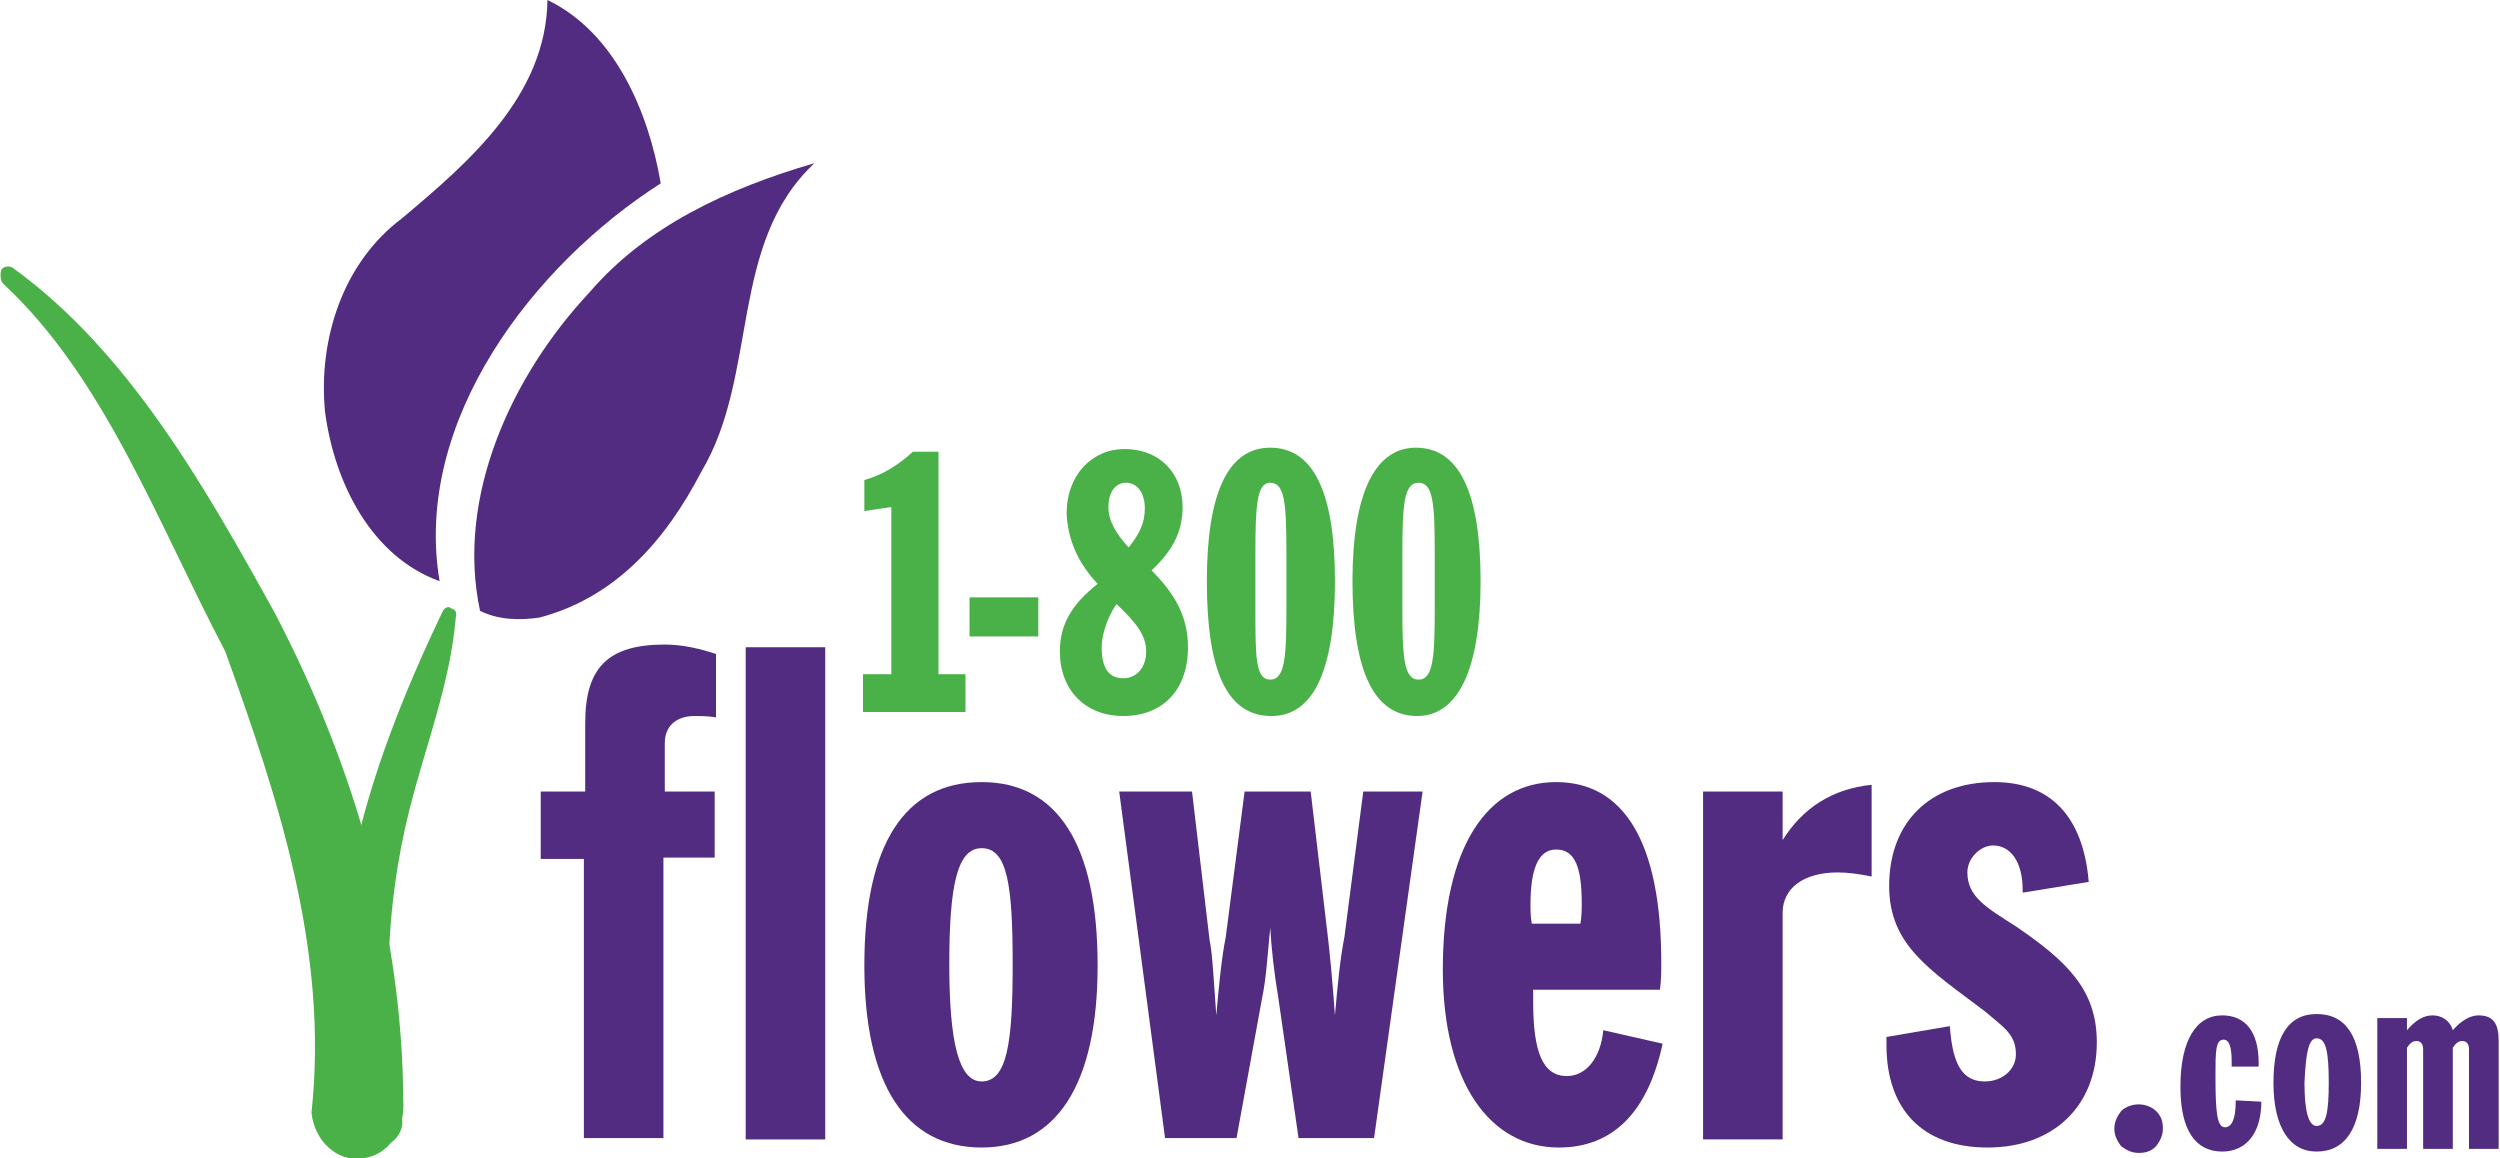
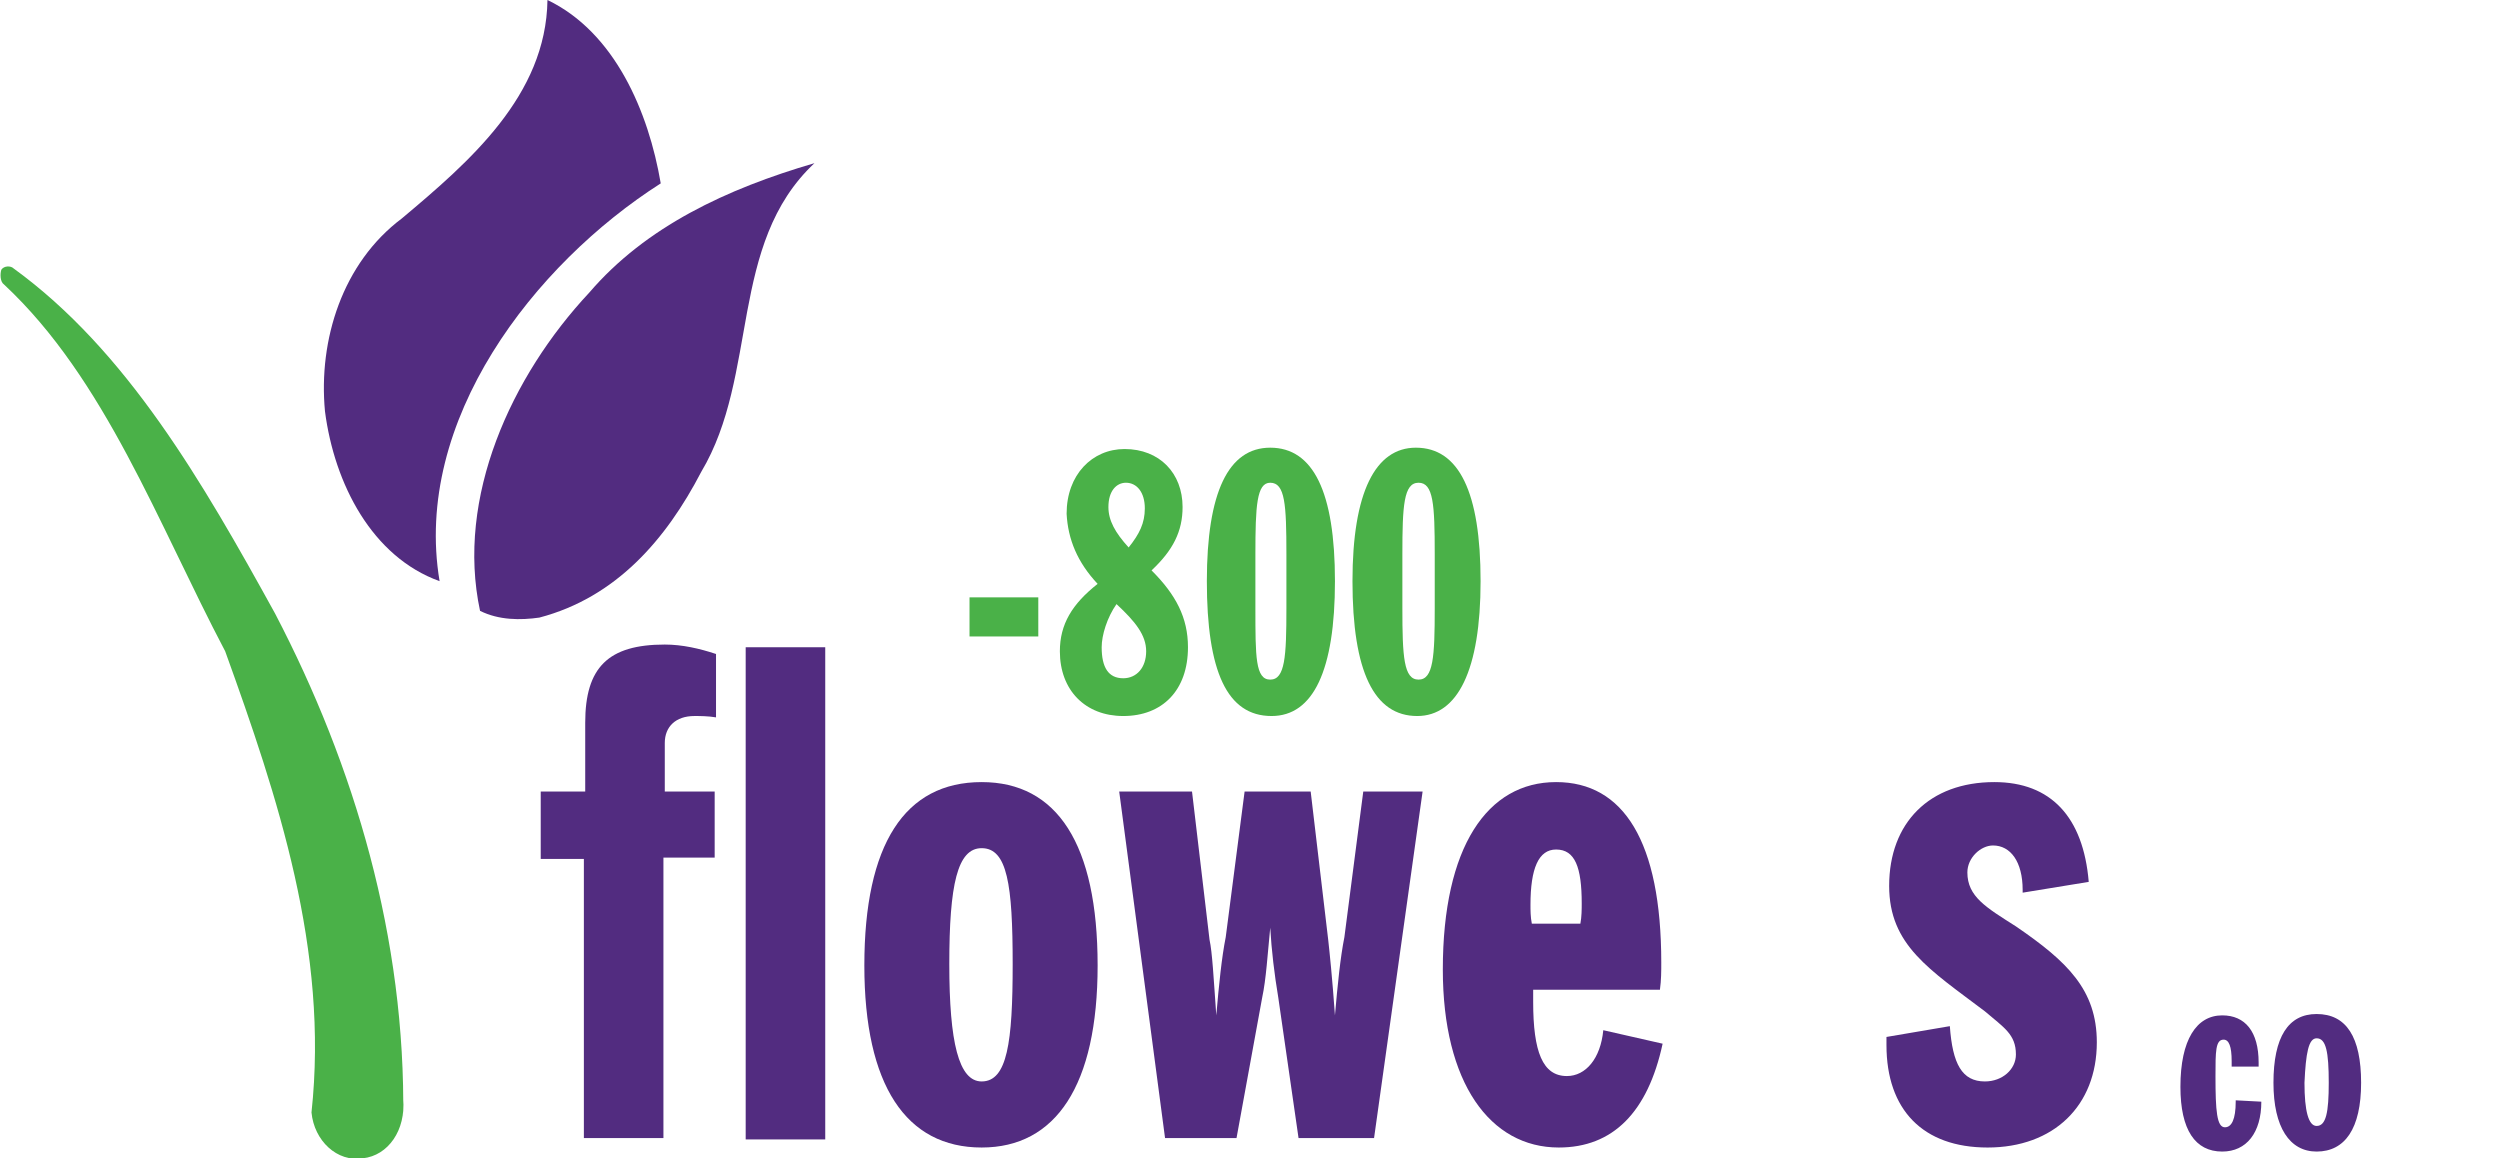
<svg xmlns="http://www.w3.org/2000/svg" version="1.1" id="1800FLOWE2_brandLogo" x="0px" y="0px" viewBox="0 0 185.4 85.9" style="enable-background:new 0 0 185.4 85.9; background-color:#ffffff;" xml:space="preserve">
  <g class="logo-group">
    <path class="st0" style="fill: #522C80;" d="M52,35c-2.6,5-6.3,9.3-12,10.8c-1.4,0.2-3,0.2-4.4-0.5c-1.8-8.4,2.3-17.4,8.1-23.6c4.2-4.9,10.2-7.7,16.7-9.6   C54,18.1,56.3,27.8,52,35L52,35z" />
    <path class="st0" style="fill: #522C80;" d="M49,13.6c-9.4,6-18.4,17.6-16.4,29.5c-5-1.8-7.8-7.2-8.5-12.6c-0.5-5.3,1.3-11,5.7-14.3   c5-4.2,10.7-9.1,10.8-16.2C45.6,2.4,48.1,8.3,49,13.6L49,13.6z" />
    <path class="st0" style="fill: #522C80;" d="M40.2,58.7h3.2v-5.1c0-4.1,1.7-5.8,5.9-5.8c1.3,0,2.6,0.3,3.8,0.7v4.7c-0.6-0.1-1.2-0.1-1.6-0.1   c-1.4,0-2.2,0.8-2.2,2v3.6H53v4.9h-3.8v20.8h-5.9V63.7h-3.2V58.7L40.2,58.7z" />
    <polygon class="st0" style="fill: #522C80;" points="55.3,48 61.2,48 61.2,84.5 55.3,84.5 55.3,48  " />
    <path class="st0" style="fill: #522C80;" d="M72.8,62.9c1.9,0,2.3,2.7,2.3,8.6c0,5.8-0.4,8.7-2.3,8.7c-1.7,0-2.4-2.9-2.4-8.7C70.4,65.6,71,62.9,72.8,62.9   L72.8,62.9z M64.1,71.6c0,8.9,3.1,13.5,8.7,13.5c5.5,0,8.6-4.6,8.6-13.5c0-9-3-13.6-8.6-13.6C67.1,58,64.1,62.6,64.1,71.6   L64.1,71.6z" />
    <path class="st0" style="fill: #522C80;" d="M88.4,58.7l1.3,11c0.2,0.9,0.3,2.8,0.5,5.6c0.2-2.3,0.4-4.3,0.7-5.8l1.4-10.8h4.9l1.3,11   c0.1,0.9,0.3,2.8,0.5,5.6c0.2-2.3,0.4-4.3,0.7-5.8l1.4-10.8h4.4l-3.6,25.7h-5.6l-1.5-10.4c-0.3-1.8-0.5-3.5-0.6-5.2   c-0.2,2-0.3,3.8-0.6,5.2l-1.9,10.4h-5.3l-3.4-25.7H88.4L88.4,58.7z" />
    <path class="st0" style="fill: #522C80;" d="M113.6,68.5c-0.1-0.5-0.1-1-0.1-1.4c0-2.7,0.6-4.1,1.9-4.1c1.4,0,1.9,1.3,1.9,4c0,0.4,0,1-0.1,1.5H113.6   L113.6,68.5z M123.3,77.4l-4.4-1c-0.2,2.1-1.3,3.4-2.7,3.4c-1.8,0-2.5-1.8-2.5-5.5c0-0.3,0-0.6,0-0.9h9.4c0.1-0.7,0.1-1.4,0.1-2   c0-9-2.8-13.4-7.8-13.4c-5.1,0-8.4,4.8-8.4,13.9c0,8.4,3.5,13.2,8.6,13.2C119.6,85.1,122.2,82.5,123.3,77.4L123.3,77.4z" />
-     <path class="st0" style="fill: #522C80;" d="M126.3,58.7h5.9v3.6c1.5-2.4,3.7-3.8,6.6-4.1V65c-1-0.2-1.8-0.3-2.5-0.3c-2.6,0-4.1,1.2-4.1,3v16.8h-5.9V58.7   L126.3,58.7z" />
    <path class="st0" style="fill: #522C80;" d="M144.6,76.1c0.2,2.8,0.9,4.1,2.6,4.1c1.3,0,2.3-0.9,2.3-2c0-1.5-0.9-2-2.3-3.2c-4.1-3.1-7.1-4.9-7.1-9.3   c0-4.7,3-7.7,7.8-7.7c4.2,0,6.6,2.6,7,7.4l-4.9,0.8c0,0,0-0.1,0-0.2c0-2.1-0.9-3.3-2.2-3.3c-0.9,0-1.9,0.9-1.9,2   c0,1.8,1.4,2.6,3.6,4c3.8,2.6,6,4.7,6,8.6c0,4.7-3.2,7.8-8.1,7.8c-4.8,0-7.5-2.8-7.5-7.6c0-0.2,0-0.3,0-0.6L144.6,76.1L144.6,76.1z   " />
-     <path class="st1" style="fill: #4AB148;" d="M64.1,50h2V37.6l-2,0.3v-2.3c1.4-0.4,2.5-1.1,3.6-2.1h1.9V50h2v2.8h-7.6V50L64.1,50z" />
    <polygon class="st1" style="fill: #4AB148;" points="71.9,44.3 77,44.3 77,47.2 71.9,47.2 71.9,44.3  " />
    <path class="st1" style="fill: #4AB148;" d="M82.8,44.8c1.4,1.3,2.2,2.3,2.2,3.5c0,1.2-0.7,2-1.7,2c-1.1,0-1.6-0.8-1.6-2.3C81.7,47.1,82.1,45.8,82.8,44.8   L82.8,44.8z M83.7,40.6c-1-1.1-1.5-2-1.5-3c0-1.2,0.6-1.8,1.3-1.8c0.8,0,1.4,0.7,1.4,1.9C84.9,38.8,84.5,39.6,83.7,40.6L83.7,40.6z    M81.4,43.3c-1.9,1.5-2.8,3-2.8,5c0,2.9,1.9,4.8,4.7,4.8c2.9,0,4.8-1.9,4.8-5.1c0-2.2-0.9-3.9-2.7-5.7c1.6-1.5,2.3-2.9,2.3-4.7   c0-2.5-1.7-4.3-4.3-4.3c-2.4,0-4.3,1.9-4.3,4.8C79.2,40,79.9,41.7,81.4,43.3L81.4,43.3z" />
    <path class="st1" style="fill: #4AB148;" d="M93.1,43.1c0-0.7,0-1.4,0-2c0-3.6,0.1-5.3,1.1-5.3c1.1,0,1.2,1.6,1.2,5.3c0,0.6,0,1.3,0,2c0,0.7,0,1.4,0,2   c0,3.6-0.1,5.3-1.2,5.3c-1.1,0-1.1-1.7-1.1-5.3C93.1,44.5,93.1,43.8,93.1,43.1L93.1,43.1z M89.5,43.1c0,6.7,1.5,10,4.8,10   c3.1,0,4.7-3.4,4.7-10c0-6.6-1.6-9.9-4.8-9.9C91.1,33.2,89.5,36.5,89.5,43.1L89.5,43.1z" />
    <path class="st1" style="fill: #4AB148;" d="M104,43.1c0-0.7,0-1.4,0-2c0-3.6,0.1-5.3,1.2-5.3c1.1,0,1.2,1.6,1.2,5.3c0,0.6,0,1.3,0,2c0,0.7,0,1.4,0,2   c0,3.6-0.1,5.3-1.2,5.3c-1.1,0-1.2-1.7-1.2-5.3C104,44.5,104,43.8,104,43.1L104,43.1z M100.3,43.1c0,6.7,1.6,10,4.8,10   c3,0,4.7-3.4,4.7-10c0-6.6-1.6-9.9-4.8-9.9C102,33.2,100.3,36.5,100.3,43.1L100.3,43.1z" />
    <path class="st1" style="fill: #4AB148;" d="M0.3,21.1c7.5,7,11.4,17.7,16.4,27.2c3.9,10.8,7.7,22.2,6.4,34.2c0.2,2.1,1.9,3.7,3.8,3.4   c1.9-0.2,3.2-2.1,3-4.4V83c0.2-13.4-3.6-26.2-9.5-37.5C15,35.7,9.4,26,1,19.9c-0.2-0.2-0.7-0.2-0.9,0.1C0,20.3,0,20.9,0.3,21.1   L0.3,21.1z" />
-     <path class="st1" style="fill: #4AB148;" d="M32.8,45.4c-5.6,11.7-10.1,25.1-6.2,38.2c0.2,0.9,1.1,1.4,2,1.3c0.8-0.2,1.4-1.2,1.2-2   c-1.5-7.7-1.3-15.5,0.6-23c1.2-4.7,3-9.3,3.4-14.1c0.1-0.4,0-0.6-0.4-0.7C33.3,44.9,32.9,45.1,32.8,45.4L32.8,45.4z" />
-     <path class="st0" style="fill: #522C80;" d="M156.8,83.7c0-0.5,0.2-0.9,0.5-1.3c0.3-0.3,0.8-0.5,1.3-0.5c0.5,0,1,0.2,1.3,0.5c0.4,0.4,0.5,0.8,0.5,1.3   c0,0.5-0.2,0.9-0.5,1.3c-0.4,0.4-0.8,0.5-1.3,0.5c-0.5,0-0.9-0.2-1.3-0.5C157,84.6,156.8,84.2,156.8,83.7L156.8,83.7z" />
    <path class="st0" style="fill: #522C80;" d="M164.8,85.4c-2,0-3.1-1.6-3.1-4.8c0-3.5,1.2-5.3,3.1-5.3c1.7,0,2.7,1.2,2.7,3.5c0,0.1,0,0.2,0,0.3h-2   c0-0.2,0-0.3,0-0.4c0-1.1-0.2-1.6-0.6-1.6c-0.6,0-0.6,0.9-0.6,2.7c0,2.6,0.1,3.8,0.7,3.8c0.5,0,0.8-0.6,0.8-1.9c0,0,0-0.1,0-0.1   l1.9,0.1C167.7,84,166.6,85.4,164.8,85.4L164.8,85.4z" />
    <path class="st0" style="fill: #522C80;" d="M171.8,77c0.7,0,0.9,1,0.9,3.3c0,2.2-0.2,3.2-0.9,3.2c-0.6,0-0.9-1.1-0.9-3.2C171,78.1,171.2,77,171.8,77   L171.8,77z M168.6,80.3c0,3.3,1.2,5.1,3.2,5.1c2.1,0,3.3-1.7,3.3-5.1c0-3.4-1.1-5.1-3.3-5.1C169.7,75.2,168.6,76.9,168.6,80.3   L168.6,80.3z" />
-     <path class="st0" style="fill: #522C80;" d="M176.3,75.5h2.2v0.9c0.6-0.7,1.2-1.1,1.9-1.1c0.7,0,1.3,0.4,1.5,1.1c0.6-0.7,1.3-1.1,1.9-1.1   c1.1,0,1.5,0.6,1.5,1.9v8h-2.2v-7.4c0-0.4-0.2-0.6-0.5-0.6c-0.3,0-0.5,0.2-0.7,0.5v7.5h-2.2v-7.4c0-0.4-0.2-0.6-0.5-0.6   c-0.3,0-0.5,0.2-0.7,0.5v7.5h-2.2V75.5L176.3,75.5z" />
  </g>
</svg>